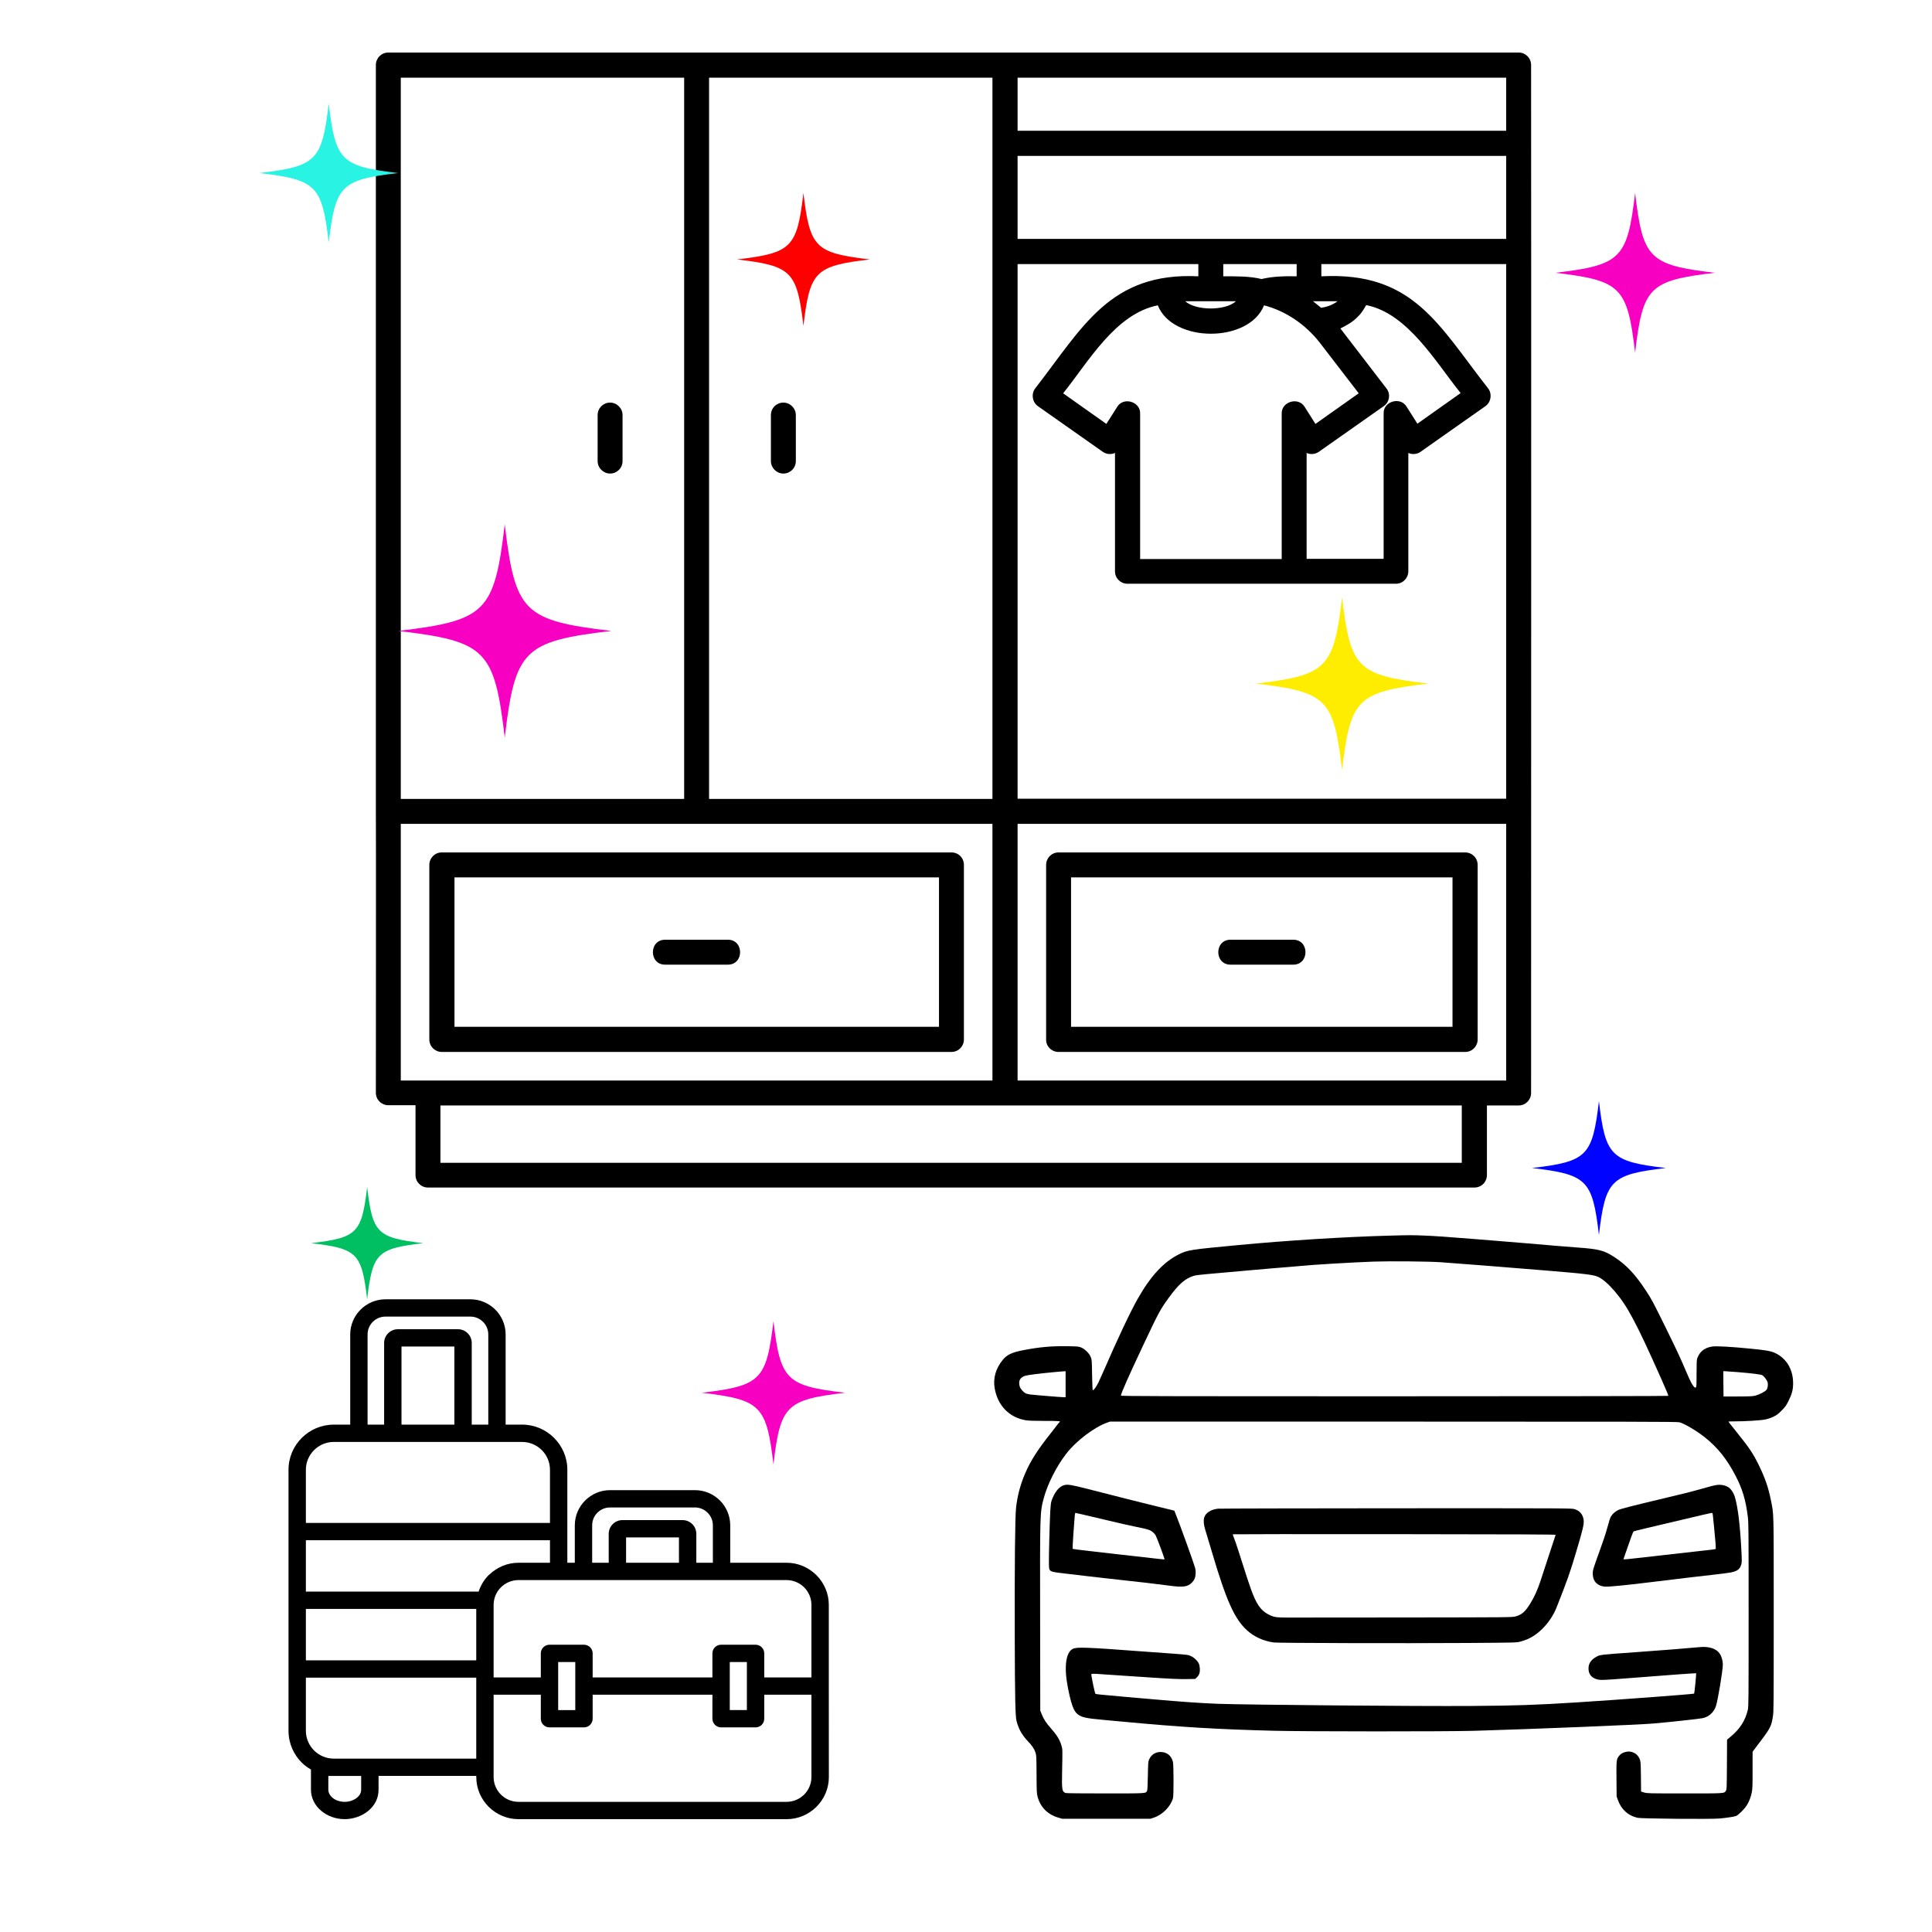
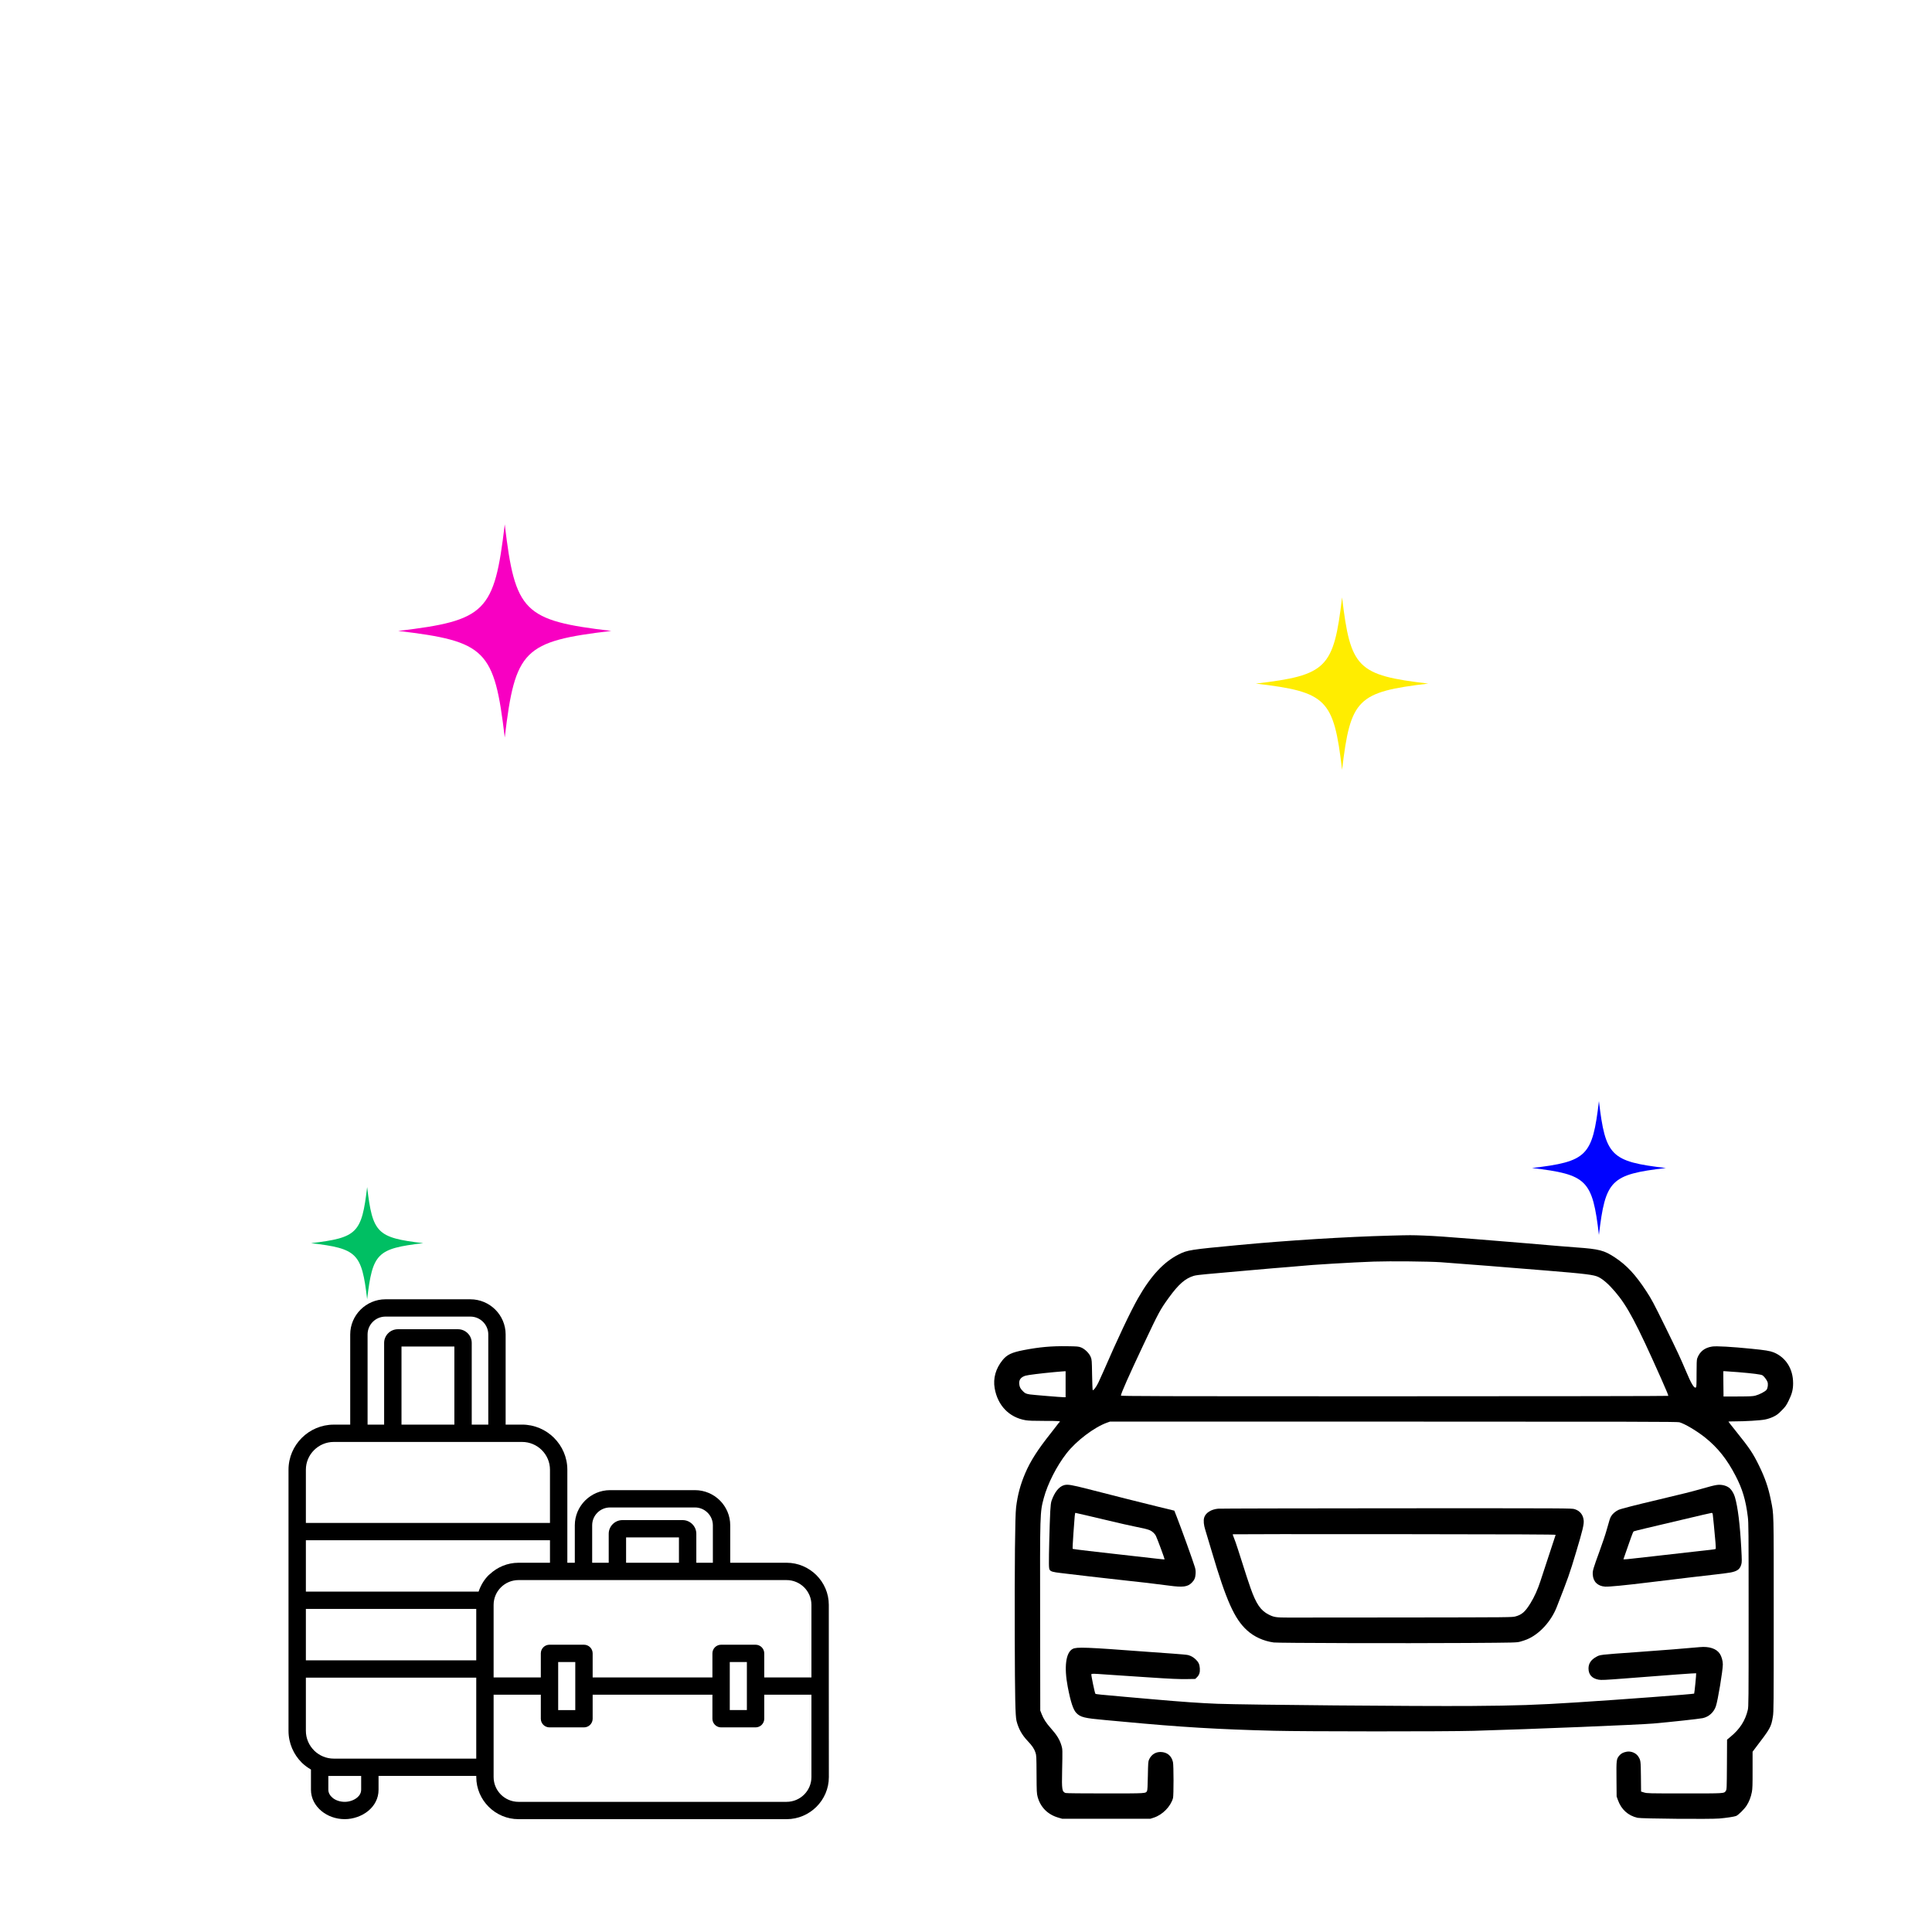
<svg xmlns="http://www.w3.org/2000/svg" version="1.2" preserveAspectRatio="xMidYMid meet" height="750" viewBox="0 0 562.5 562.5" zoomAndPan="magnify" width="750">
  <defs>
    <clipPath id="fecb2d69c2">
      <path d="M 109.414 15.293 L 445.863 15.293 L 445.863 345.75 L 109.414 345.75 Z M 109.414 15.293" />
    </clipPath>
    <clipPath id="8cf4d08632">
      <path d="M 84 378.289 L 241.332 378.289 L 241.332 529.652 L 84 529.652 Z M 84 378.289" />
    </clipPath>
    <clipPath id="082ad58e37">
      <path d="M 289.066 359.59 L 522.105 359.59 L 522.105 529.688 L 289.066 529.688 Z M 289.066 359.59" />
    </clipPath>
    <clipPath id="0bb451bc36">
-       <path d="M 204.332 384.648 L 246.293 384.648 L 246.293 426.613 L 204.332 426.613 Z M 204.332 384.648" />
-     </clipPath>
+       </clipPath>
    <clipPath id="03b36bf709">
      <path d="M 446.047 320.586 L 485.012 320.586 L 485.012 359.551 L 446.047 359.551 Z M 446.047 320.586" />
    </clipPath>
    <clipPath id="222f4a0562">
      <path d="M 214.578 56.199 L 253.543 56.199 L 253.543 95 L 214.578 95 Z M 214.578 56.199" />
    </clipPath>
    <clipPath id="5ba626c15c">
      <path d="M 365.641 173.926 L 415.848 173.926 L 415.848 224.129 L 365.641 224.129 Z M 365.641 173.926" />
    </clipPath>
    <clipPath id="aa05e5805e">
      <path d="M 115.93 152.668 L 178 152.668 L 178 214.859 L 115.93 214.859 Z M 115.93 152.668" />
    </clipPath>
    <clipPath id="11ab0a7962">
      <path d="M 90.559 345.613 L 123.531 345.613 L 123.531 378.582 L 90.559 378.582 Z M 90.559 345.613" />
    </clipPath>
    <clipPath id="99d5117043">
-       <path d="M 452.832 56.199 L 499.293 56.199 L 499.293 102.66 L 452.832 102.66 Z M 452.832 56.199" />
-     </clipPath>
+       </clipPath>
    <clipPath id="ee755e635c">
-       <path d="M 75.5 30.172 L 115.965 30.172 L 115.965 70.637 L 75.5 70.637 Z M 75.5 30.172" />
-     </clipPath>
+       </clipPath>
  </defs>
  <g id="029726f7cb">
    <g clip-path="url(#fecb2d69c2)" clip-rule="nonzero">
-       <path d="M 445.777 18.922 C 445.777 16.875 444.129 15.293 442.148 15.293 L 113.062 15.293 C 111.02 15.293 109.434 16.941 109.434 18.922 L 109.434 236.168 C 109.5 236.234 109.434 318.09 109.434 318.156 C 109.434 320.203 111.082 321.785 113.062 321.785 L 120.977 321.785 L 120.977 342.117 C 120.977 344.164 122.625 345.75 124.602 345.75 L 429.289 345.75 C 431.336 345.75 432.918 344.098 432.918 342.117 L 432.918 321.852 L 442.148 321.852 C 444.195 321.852 445.777 320.203 445.777 318.223 C 445.777 264.027 445.844 76.289 445.777 18.922 Z M 206.445 22.621 L 288.949 22.621 L 288.949 232.605 L 206.445 232.605 Z M 116.688 22.621 L 199.191 22.621 L 199.191 232.605 L 116.688 232.605 Z M 116.688 314.59 L 116.688 239.867 L 288.949 239.867 L 288.949 314.59 Z M 425.598 338.555 L 128.23 338.555 L 128.23 321.852 L 425.598 321.852 Z M 438.523 314.59 L 296.27 314.59 L 296.27 239.867 L 438.523 239.867 Z M 438.523 232.539 L 296.27 232.539 L 296.27 76.883 L 348.898 76.883 L 348.898 80.445 C 323.113 79.191 315.199 95.363 301.414 113.055 C 300.16 114.641 300.559 117.148 302.207 118.27 L 321.066 131.539 C 322.055 132.266 323.508 132.398 324.629 131.871 L 324.629 166.328 C 324.629 168.375 326.277 169.957 328.254 169.957 L 406.406 169.957 C 408.449 169.957 410.031 168.309 410.031 166.328 L 410.031 131.871 C 411.152 132.398 412.605 132.266 413.594 131.539 L 432.457 118.27 C 434.105 117.148 434.5 114.641 433.246 113.055 C 418.805 94.641 411.484 79.059 384.707 80.445 L 384.707 76.883 L 438.523 76.883 Z M 384.113 99.59 L 395.59 114.508 L 382.992 123.422 L 379.895 118.535 C 378.113 115.434 373.035 116.887 373.168 120.449 L 373.168 162.762 L 331.949 162.762 L 331.949 120.449 C 332.082 116.887 327.004 115.434 325.223 118.535 C 325.223 118.535 322.121 123.422 322.121 123.422 L 309.527 114.508 C 316.781 105.531 324.695 91.34 337.094 88.895 C 341.445 99.918 363.672 99.918 368.023 88.895 C 374.355 90.547 380.027 94.441 384.113 99.59 Z M 382.27 87.707 L 389.457 87.707 C 389.391 87.707 389.391 87.773 389.324 87.773 C 388.004 88.766 386.355 89.359 384.641 89.621 C 383.918 89.027 383.125 88.367 382.27 87.707 Z M 403.637 113.055 L 390.25 95.629 C 392.16 94.703 394.008 93.648 395.457 92.066 C 396.449 91.141 397.105 89.953 397.766 88.828 C 409.902 91.207 418.145 105.664 425.266 114.441 L 412.672 123.355 L 409.57 118.469 C 407.789 115.367 402.711 116.82 402.844 120.383 C 402.844 120.383 402.844 162.699 402.844 162.699 L 380.422 162.699 L 380.422 131.871 C 381.543 132.398 382.926 132.266 383.984 131.539 L 402.844 118.27 C 404.559 117.148 404.953 114.641 403.637 113.055 Z M 377.52 80.445 C 374.156 80.379 370.594 80.445 367.297 81.238 C 363.801 80.379 359.781 80.445 356.152 80.445 L 356.152 76.883 L 377.52 76.883 Z M 359.844 87.707 C 356.746 90.547 348.172 90.48 345.074 87.707 Z M 438.523 69.555 L 296.27 69.555 L 296.27 45.395 L 438.523 45.395 Z M 438.523 38.066 L 296.27 38.066 L 296.27 22.621 L 438.523 22.621 Z M 277.012 248.184 L 128.625 248.184 C 126.582 248.184 125 249.832 125 251.812 L 125 302.645 C 125 304.688 126.648 306.273 128.625 306.273 L 277.012 306.273 C 279.059 306.273 280.641 304.625 280.641 302.645 L 280.641 251.812 C 280.641 249.766 279.059 248.184 277.012 248.184 Z M 273.387 298.945 L 132.32 298.945 L 132.32 255.445 L 273.387 255.445 Z M 308.207 306.273 L 426.586 306.273 C 428.629 306.273 430.215 304.625 430.215 302.645 L 430.215 251.812 C 430.215 249.766 428.566 248.184 426.586 248.184 L 308.207 248.184 C 306.164 248.184 304.578 249.832 304.578 251.812 L 304.578 302.645 C 304.516 304.625 306.164 306.273 308.207 306.273 Z M 311.836 255.445 L 422.895 255.445 L 422.895 298.945 L 311.836 298.945 Z M 376.531 280.859 L 358.262 280.859 C 353.516 280.859 353.516 273.598 358.262 273.598 C 358.262 273.598 376.531 273.598 376.531 273.598 C 381.277 273.598 381.277 280.859 376.531 280.859 Z M 193.652 273.598 C 193.652 273.598 211.922 273.598 211.922 273.598 C 216.668 273.598 216.668 280.859 211.922 280.859 L 193.652 280.859 C 188.902 280.859 188.902 273.598 193.652 273.598 Z M 231.707 120.848 L 231.707 134.246 C 231.707 136.293 230.059 137.875 228.078 137.875 C 226.102 137.875 224.449 136.227 224.449 134.246 L 224.449 120.848 C 224.449 118.801 226.102 117.215 228.078 117.215 C 230.059 117.215 231.707 118.867 231.707 120.848 Z M 181.254 120.848 L 181.254 134.246 C 181.254 136.293 179.605 137.875 177.625 137.875 C 175.648 137.875 174 136.227 174 134.246 L 174 120.848 C 174 118.801 175.648 117.215 177.625 117.215 C 179.605 117.215 181.254 118.867 181.254 120.848 Z M 181.254 120.848" style="stroke:none;fill-rule:nonzero;fill:#000000;fill-opacity:1;" />
-     </g>
+       </g>
    <g clip-path="url(#8cf4d08632)" clip-rule="nonzero">
      <path d="M 241.305 490.895 L 241.305 467.25 C 241.305 463.887 239.922 460.824 237.695 458.602 L 237.684 458.59 C 235.453 456.375 232.383 454.992 229.004 454.992 L 212.605 454.992 L 212.605 444.082 C 212.605 441.27 211.449 438.707 209.594 436.855 C 207.73 435.004 205.164 433.855 202.34 433.855 L 177.621 433.855 C 174.809 433.855 172.246 435.004 170.379 436.855 L 170.367 436.867 C 168.508 438.727 167.355 441.281 167.355 444.082 L 167.355 454.992 L 165.18 454.992 L 165.18 427.902 C 165.18 424.297 163.699 421.02 161.312 418.641 L 161.312 418.629 C 158.922 416.25 155.629 414.773 152.008 414.773 L 147.215 414.773 L 147.215 388.516 C 147.215 385.703 146.059 383.141 144.203 381.289 C 142.344 379.438 139.777 378.289 136.953 378.289 L 112.227 378.289 C 109.414 378.289 106.855 379.438 104.988 381.289 L 104.977 381.301 C 103.117 383.16 101.965 385.715 101.965 388.516 L 101.965 414.781 L 97.172 414.781 C 93.547 414.781 90.254 416.258 87.867 418.637 C 85.48 421.016 84 424.297 84 427.906 L 84 503.93 C 84 507.543 85.48 510.824 87.867 513.199 L 88.027 513.348 C 88.773 514.07 89.633 514.668 90.535 515.199 L 90.535 521.086 C 90.535 523.535 91.711 525.727 93.605 527.285 C 95.367 528.742 97.766 529.645 100.375 529.645 C 102.766 529.645 105.328 528.793 107.215 527.238 C 109.004 525.754 110.215 523.672 110.215 521.086 L 110.215 517.055 L 138.668 517.055 L 138.668 517.395 C 138.668 520.754 140.051 523.82 142.277 526.043 L 142.289 526.055 C 144.52 528.27 147.59 529.648 150.969 529.648 L 229.02 529.648 C 232.395 529.648 235.469 528.27 237.699 526.055 L 237.711 526.043 C 239.938 523.82 241.32 520.758 241.32 517.395 L 241.305 490.895 C 241.305 490.898 241.305 490.898 241.305 490.895 Z M 234.125 462.152 C 235.434 463.461 236.246 465.27 236.246 467.254 L 236.246 488.379 L 222.512 488.379 L 222.512 481.379 C 222.512 479.988 221.379 478.859 219.98 478.859 L 209.945 478.859 C 208.551 478.859 207.418 479.988 207.418 481.379 L 207.418 488.379 L 172.551 488.379 L 172.551 481.379 C 172.551 479.988 171.418 478.859 170.023 478.859 L 159.984 478.859 C 158.59 478.859 157.457 479.988 157.457 481.379 L 157.457 488.379 L 143.715 488.379 L 143.715 467.258 C 143.715 466.266 143.922 465.32 144.285 464.453 C 144.652 463.59 145.184 462.812 145.84 462.156 C 147.152 460.852 148.965 460.039 150.957 460.039 L 229.004 460.039 C 230.996 460.035 232.812 460.848 234.125 462.152 Z M 212.473 483.898 L 217.453 483.898 L 217.453 497.887 L 212.473 497.887 Z M 162.512 483.898 L 167.492 483.898 L 167.492 497.891 L 162.512 497.891 Z M 89.055 468.438 L 138.66 468.438 L 138.66 483.402 L 89.055 483.402 Z M 197.676 454.996 L 182.285 454.996 L 182.285 447.613 L 197.676 447.613 Z M 172.41 444.086 C 172.41 442.656 172.992 441.355 173.93 440.422 L 173.941 440.41 C 174.879 439.473 176.184 438.895 177.621 438.895 L 202.34 438.895 C 203.773 438.895 205.074 439.477 206.016 440.422 C 206.961 441.363 207.551 442.664 207.551 444.086 L 207.551 454.996 L 202.734 454.996 L 202.734 446.562 C 202.734 445.461 202.281 444.461 201.559 443.746 C 200.836 443.023 199.832 442.574 198.73 442.574 L 181.23 442.574 C 180.125 442.574 179.125 443.023 178.402 443.746 C 177.68 444.465 177.227 445.465 177.227 446.562 L 177.227 454.996 L 172.41 454.996 Z M 150.957 454.996 C 147.727 454.996 144.797 456.281 142.594 458.332 C 142.492 458.426 142.375 458.496 142.277 458.594 L 142.266 458.605 C 140.934 459.934 139.957 461.586 139.344 463.398 L 89.055 463.398 L 89.055 448.434 L 160.125 448.434 L 160.125 454.996 Z M 107.02 388.516 C 107.02 387.086 107.602 385.785 108.543 384.852 L 108.555 384.84 C 109.492 383.902 110.797 383.324 112.23 383.324 L 136.953 383.324 C 138.383 383.324 139.684 383.906 140.629 384.852 C 141.574 385.793 142.164 387.094 142.164 388.516 L 142.164 414.781 L 137.344 414.781 L 137.344 390.992 C 137.344 389.891 136.895 388.891 136.168 388.176 C 135.445 387.453 134.441 387.004 133.344 387.004 L 115.84 387.004 C 114.738 387.004 113.738 387.453 113.016 388.176 C 112.289 388.895 111.84 389.895 111.84 390.992 L 111.84 414.781 L 107.02 414.781 Z M 116.895 414.785 L 116.895 392.043 L 132.289 392.043 L 132.289 414.781 L 116.895 414.781 Z M 91.441 422.199 C 92.914 420.73 94.945 419.82 97.172 419.82 L 152.008 419.82 C 154.234 419.82 156.266 420.73 157.742 422.191 C 159.211 423.656 160.125 425.68 160.125 427.906 L 160.125 443.395 L 89.055 443.395 L 89.055 427.906 C 89.055 425.684 89.969 423.664 91.441 422.199 Z M 105.148 521.086 C 105.148 522.008 104.68 522.789 103.988 523.359 C 103.016 524.164 101.656 524.605 100.371 524.605 C 98.957 524.605 97.703 524.152 96.82 523.426 L 96.82 523.418 C 96.062 522.789 95.594 521.961 95.594 521.09 L 95.594 517.059 L 105.152 517.059 L 105.152 521.086 Z M 107.676 512.02 L 97.172 512.02 C 95 512.02 93.012 511.156 91.555 509.758 L 91.441 509.641 C 89.973 508.172 89.055 506.148 89.055 503.93 L 89.055 488.441 L 138.66 488.441 L 138.66 512.02 Z M 234.125 522.492 C 232.812 523.797 230.996 524.605 229.004 524.605 L 150.957 524.605 C 148.961 524.605 147.152 523.797 145.84 522.492 C 144.531 521.184 143.715 519.375 143.715 517.391 L 143.715 493.41 L 157.457 493.41 L 157.457 500.406 C 157.457 501.797 158.59 502.926 159.984 502.926 L 170.023 502.926 C 171.418 502.926 172.551 501.797 172.551 500.406 L 172.551 493.41 L 207.418 493.41 L 207.418 500.406 C 207.418 501.797 208.551 502.926 209.945 502.926 L 219.98 502.926 C 221.379 502.926 222.512 501.797 222.512 500.406 L 222.512 493.41 L 236.246 493.41 L 236.246 517.387 C 236.246 519.375 235.434 521.184 234.125 522.492 Z M 234.125 522.492" style="stroke:none;fill-rule:nonzero;fill:#000000;fill-opacity:1;" />
    </g>
    <g clip-path="url(#082ad58e37)" clip-rule="nonzero">
      <path d="M 404.707 359.75 C 391.824 360.09 374.703 361.156 360.453 362.508 C 346.555 363.82 345.703 363.941 343.199 365.215 C 338.816 367.406 335.039 371.477 331.332 377.992 C 329.125 381.863 325.418 389.707 321.289 399.227 C 320.789 400.375 320.113 401.863 319.789 402.539 C 319.18 403.809 318.34 404.918 318.137 404.73 C 318.082 404.664 318.004 402.66 317.961 400.266 C 317.895 396.09 317.879 395.887 317.57 395.102 C 317.137 394.004 315.863 392.762 314.77 392.316 C 314.023 392.02 313.738 391.992 310.652 391.949 C 306.105 391.883 302.617 392.195 298.016 393.086 C 294.535 393.762 293.184 394.41 291.883 396.008 C 289.895 398.469 289.098 401.309 289.598 404.188 C 290.465 409.207 293.805 412.668 298.57 413.492 C 299.438 413.641 300.844 413.695 304.172 413.695 C 308.312 413.695 308.949 413.75 308.477 414.047 C 308.395 414.09 307.988 414.602 307.57 415.172 C 307.137 415.738 306.461 416.617 306.039 417.145 C 302.156 422.027 300.031 425.328 298.488 428.938 C 297.082 432.238 296.27 435.266 295.836 438.852 C 295.523 441.391 295.391 455.66 295.445 476.918 C 295.496 494.418 295.605 499.598 295.957 501.031 C 296.539 503.328 297.527 505.129 299.258 506.941 C 300.531 508.281 301.113 509.16 301.48 510.254 C 301.75 511.094 301.762 511.418 301.789 516.609 C 301.816 521.707 301.844 522.156 302.102 523.141 C 302.926 526.184 305.051 528.32 308.176 529.215 L 309.234 529.523 L 334.945 529.523 L 335.945 529.199 C 338.477 528.375 340.832 525.969 341.523 523.508 C 341.727 522.734 341.727 513.988 341.508 513.039 C 341.09 511.188 339.805 510.133 337.938 510.09 C 336.422 510.066 335.215 510.848 334.555 512.281 C 334.297 512.852 334.27 513.203 334.199 517.016 C 334.148 520.02 334.078 521.223 333.957 521.438 C 333.539 522.168 333.918 522.156 321.777 522.156 C 315.297 522.156 310.426 522.113 310.234 522.031 C 309.207 521.641 309.113 521.074 309.234 515.57 C 309.367 509.281 309.367 509.293 309.031 508.184 C 308.504 506.441 307.703 505.156 305.93 503.152 C 304.605 501.668 303.809 500.438 303.305 499.125 L 302.871 498.016 L 302.832 471.441 C 302.777 440.27 302.777 440.352 303.902 436.145 C 305.012 432.02 307.637 426.84 310.504 423.164 C 313.32 419.523 318.57 415.547 322.293 414.211 L 323.172 413.898 L 405.723 413.898 C 475.969 413.898 488.367 413.926 488.949 414.09 C 490.543 414.535 493.996 416.59 496.445 418.539 C 500.125 421.484 502.832 424.879 505.336 429.723 C 507.312 433.523 508.273 436.754 508.867 441.555 C 509.098 443.379 509.109 445.301 509.109 470.156 C 509.109 495.445 509.098 496.852 508.867 497.852 C 508.125 500.992 506.527 503.465 503.777 505.711 L 502.832 506.496 L 502.793 513.742 C 502.75 520.695 502.738 521.02 502.48 521.398 C 501.953 522.184 502.289 522.156 490.449 522.156 C 479.922 522.156 479.543 522.141 478.691 521.883 L 477.797 521.613 L 477.754 517.246 C 477.703 512.648 477.676 512.5 477.012 511.445 C 476.363 510.391 474.887 509.766 473.586 510.012 C 472.613 510.188 471.938 510.539 471.438 511.16 C 470.625 512.148 470.582 512.402 470.637 517.988 L 470.68 523.035 L 471.059 524.09 C 472.02 526.809 474.008 528.617 476.77 529.254 C 477.852 529.512 498.016 529.688 500.586 529.457 C 502.668 529.281 504.93 528.93 505.473 528.715 C 506.133 528.441 507.797 526.793 508.504 525.727 C 509.246 524.574 509.762 523.277 510.059 521.723 C 510.234 520.801 510.273 519.652 510.262 515.297 L 510.262 510.012 L 510.965 509.078 C 515.5 503.152 515.66 502.871 516.176 499.773 C 516.406 498.367 516.418 496.621 516.418 470.09 C 516.418 439.027 516.473 441.176 515.594 436.766 C 514.863 433.09 513.875 430.25 512.09 426.609 C 510.328 423.039 509.383 421.633 505.43 416.711 C 504.211 415.211 503.223 413.938 503.223 413.898 C 503.223 413.859 503.969 413.832 504.891 413.832 C 508.07 413.832 512.59 413.562 513.887 413.289 C 514.66 413.141 515.594 412.832 516.324 412.48 C 517.312 411.992 517.703 411.707 518.719 410.668 C 519.801 409.586 520.047 409.246 520.723 407.883 C 521.723 405.879 522.062 404.594 522.062 402.742 C 522.074 398.551 519.949 395.184 516.379 393.734 C 515.336 393.316 513.875 393.074 509.855 392.68 C 504.211 392.113 499.68 391.855 498.5 392.043 C 496.27 392.383 494.848 393.52 494.129 395.535 C 493.996 395.914 493.953 397.035 493.953 399.941 C 493.953 403.242 493.926 403.852 493.75 403.961 C 493.238 404.285 492.383 402.836 490.734 398.887 C 489.352 395.602 488.285 393.301 484.887 386.379 C 481.395 379.293 480.883 378.32 479.352 375.98 C 476.188 371.137 473.641 368.391 470.203 366.121 C 467.066 364.039 465.617 363.66 458.973 363.188 C 457.375 363.078 455.062 362.887 453.828 362.781 C 450.621 362.496 439.188 361.535 435.223 361.227 C 433.367 361.074 430.715 360.859 429.336 360.75 C 421.445 360.117 417.805 359.859 414.719 359.738 C 410.945 359.59 410.727 359.59 404.707 359.75 Z M 419.523 367.5 C 425.18 367.906 439.973 369.07 449.906 369.895 C 461.801 370.867 464.062 371.152 465.402 371.812 C 466.766 372.488 468.406 373.938 470.191 376.031 C 473.844 380.305 476.418 385.16 483.617 401.32 C 485.441 405.445 485.781 406.273 485.688 406.406 C 485.645 406.473 452.207 406.527 405.977 406.527 C 336.137 406.527 326.352 406.5 326.352 406.324 C 326.352 405.746 328.625 400.605 332.848 391.652 C 337.383 382.039 337.746 381.348 340.305 377.816 C 343.16 373.883 345.082 372.207 347.598 371.449 C 348.004 371.312 349.684 371.098 351.32 370.961 C 354.285 370.703 357.559 370.406 363.5 369.879 C 369.469 369.352 372.852 369.055 375.406 368.867 C 376.828 368.758 378.25 368.637 378.59 368.594 C 381.418 368.27 393.852 367.527 400.039 367.309 C 404.965 367.148 416.02 367.258 419.523 367.5 Z M 310.25 403.012 L 310.25 406.801 L 309.762 406.801 C 308.934 406.801 300.762 406.121 299.867 405.988 C 298.691 405.797 298.434 405.676 297.797 405.016 C 297.082 404.297 296.852 403.836 296.758 403 C 296.605 401.77 297.188 400.969 298.543 400.539 C 299.164 400.336 303.074 399.848 306.863 399.496 C 307.719 399.43 308.637 399.336 308.895 399.32 C 309.152 399.293 309.57 399.254 309.816 399.254 L 310.25 399.227 Z M 505.984 399.496 C 510.383 399.863 512.695 400.16 513.129 400.414 C 513.551 400.66 514.336 401.672 514.59 402.309 C 514.836 402.93 514.715 404.094 514.336 404.621 C 513.969 405.137 512.316 406 511.059 406.34 C 510.344 406.527 509.488 406.57 506 406.582 L 501.805 406.598 L 501.762 402.902 L 501.734 399.227 L 502.223 399.227 C 502.492 399.227 504.184 399.348 505.984 399.496 Z M 505.984 399.496" style="stroke:none;fill-rule:nonzero;fill:#000000;fill-opacity:1;" />
    </g>
    <path d="M 309.816 432.398 C 308.328 432.816 307.039 434.426 306.16 436.941 C 305.973 437.496 305.879 438.336 305.781 440 C 305.594 443.664 305.348 453.359 305.391 455.254 C 305.457 457.703 305.215 457.555 310.453 458.176 C 312.32 458.406 315.199 458.73 316.879 458.934 C 318.559 459.121 320.41 459.336 321.008 459.406 C 321.602 459.488 323.82 459.73 325.945 459.961 C 331.305 460.527 337.312 461.23 340.359 461.652 C 344.418 462.203 345.797 462.027 347.016 460.77 C 347.746 460.027 348.031 459.363 348.098 458.203 C 348.141 457.43 348.086 456.957 347.895 456.297 C 347.355 454.484 344 445.18 342.605 441.609 L 341.902 439.824 L 337.34 438.715 C 332.551 437.551 324.902 435.617 316.945 433.574 C 311.941 432.289 310.855 432.113 309.816 432.398 Z M 316.379 441.215 C 318.109 441.621 320.684 442.23 322.09 442.57 C 326.055 443.516 329.125 444.203 330.684 444.516 C 332.738 444.91 333.848 445.18 334.648 445.477 C 335.406 445.762 336.191 446.465 336.543 447.18 C 336.922 447.938 339.074 453.727 339.074 453.996 C 339.074 454.051 338.141 453.969 337.016 453.832 C 335.879 453.711 333.023 453.375 330.684 453.117 C 328.34 452.848 325.391 452.523 324.121 452.375 C 322.859 452.223 319.695 451.859 317.098 451.574 C 314.496 451.277 312.348 450.992 312.305 450.953 C 312.25 450.914 312.359 448.883 312.523 446.449 C 312.902 441.055 312.953 440.473 313.117 440.473 C 313.184 440.473 314.645 440.812 316.379 441.215 Z M 316.379 441.215" style="stroke:none;fill-rule:nonzero;fill:#000000;fill-opacity:1;" />
    <path d="M 499.773 432.359 C 498.934 432.492 497.961 432.738 495.035 433.574 C 492.832 434.211 489.543 435.035 482.859 436.617 C 476.078 438.215 471.867 439.297 471.219 439.605 C 470.328 440.027 469.5 440.73 469.082 441.445 C 468.742 442.027 468.66 442.297 467.688 445.746 C 467.418 446.746 466.523 449.371 465.727 451.562 C 463.789 456.891 463.668 457.309 463.734 458.434 C 463.844 460.527 465.184 461.812 467.363 461.949 C 468.527 462.004 473.102 461.57 480.355 460.676 C 491.641 459.312 494.293 458.984 498.422 458.527 C 500.801 458.27 503.223 457.957 503.82 457.836 C 505.797 457.457 506.566 456.891 506.961 455.523 C 507.164 454.82 507.164 454.457 506.961 450.629 C 506.582 443.758 505.973 438.797 505.117 435.875 C 504.836 434.914 504.281 433.953 503.684 433.371 C 502.805 432.535 501.223 432.129 499.773 432.359 Z M 498.676 440.973 C 498.758 441.488 499.164 445.734 499.461 449.102 C 499.543 450.086 499.57 450.926 499.516 450.98 C 499.477 451.035 498.746 451.145 497.906 451.238 C 497.082 451.332 493.926 451.684 490.91 452.023 C 487.891 452.375 483.508 452.859 481.168 453.129 C 478.824 453.387 476.145 453.684 475.211 453.793 C 474.277 453.902 473.332 453.996 473.086 453.996 L 472.652 453.996 L 473.465 451.656 C 473.926 450.387 474.562 448.574 474.875 447.641 C 475.199 446.707 475.535 445.91 475.645 445.855 C 475.738 445.801 477.281 445.41 479.07 444.988 C 480.855 444.57 485.848 443.379 490.164 442.367 C 494.48 441.34 498.148 440.484 498.312 440.484 C 498.543 440.473 498.609 440.566 498.676 440.973 Z M 498.676 440.973" style="stroke:none;fill-rule:nonzero;fill:#000000;fill-opacity:1;" />
    <path d="M 354.621 439.254 C 352.578 439.457 350.969 440.5 350.59 441.867 C 350.344 442.719 350.469 444.027 350.914 445.41 C 351.102 446.004 351.969 448.855 352.82 451.766 C 357.031 466.02 359.414 471.348 363.078 474.672 C 365.125 476.539 367.844 477.785 370.836 478.203 C 372.121 478.379 408.102 478.473 427.102 478.352 C 441.312 478.258 441.598 478.242 442.625 477.961 C 443.207 477.797 444.047 477.527 444.508 477.336 C 448.094 475.891 451.57 472.145 453.223 467.938 C 456.551 459.461 456.984 458.242 458.879 451.898 C 460.801 445.516 461.219 443.73 461.082 442.609 C 460.906 440.988 459.973 439.863 458.457 439.391 C 457.605 439.121 457.023 439.121 406.547 439.133 C 378.48 439.148 355.109 439.203 354.621 439.254 Z M 452.922 446.871 C 452.91 446.965 452.043 449.586 451 452.711 C 449.961 455.836 448.836 459.242 448.512 460.285 C 447.766 462.625 446.711 464.992 445.562 466.828 C 444.047 469.277 443.086 470.117 441.246 470.617 C 440.242 470.887 439.906 470.887 409.309 470.926 C 392.297 470.941 376.922 470.953 375.137 470.953 C 371.578 470.953 370.914 470.859 369.398 470.09 C 367.043 468.914 365.719 466.965 364.094 462.355 C 363.457 460.57 362.984 459.109 360.496 451.293 C 360.008 449.762 359.441 448.125 359.223 447.652 C 359.008 447.168 358.883 446.746 358.953 446.707 C 359.02 446.668 380.199 446.641 406.02 446.668 C 442.07 446.707 452.949 446.746 452.922 446.871 Z M 452.922 446.871" style="stroke:none;fill-rule:nonzero;fill:#000000;fill-opacity:1;" />
    <path d="M 494.902 479.555 C 491.723 479.867 483.141 480.543 476.09 481.043 C 465.754 481.773 465.848 481.762 464.723 482.41 C 463.207 483.246 462.504 484.328 462.492 485.75 C 462.492 487.547 463.492 488.684 465.426 489.035 C 466.199 489.184 467.445 489.117 473.047 488.684 C 485.766 487.684 493.766 487.102 493.832 487.168 C 493.914 487.25 493.344 492.996 493.25 493.094 C 493.09 493.242 472.07 494.824 459.109 495.648 C 447.266 496.406 441.582 496.594 428.387 496.691 C 412.395 496.797 362.984 496.367 354.445 496.055 C 349.547 495.863 344.203 495.5 335.215 494.703 C 333.578 494.555 330.113 494.254 327.504 494.027 C 320.277 493.391 319.043 493.27 318.922 493.133 C 318.746 492.957 317.652 487.684 317.746 487.465 C 317.828 487.25 318.301 487.266 322.023 487.535 C 323.023 487.602 325.281 487.766 327.027 487.871 C 328.773 487.996 332.008 488.211 334.199 488.348 C 340.766 488.793 343.484 488.914 345.797 488.859 L 347.992 488.82 L 348.465 488.359 C 349.168 487.684 349.41 486.938 349.332 485.75 C 349.25 484.574 348.953 483.91 348.113 483.125 C 347.477 482.504 346.758 482.098 345.906 481.867 C 345.609 481.785 343.594 481.598 341.441 481.449 C 339.277 481.301 335.879 481.059 333.863 480.906 C 316.137 479.57 313.469 479.473 312.305 480.082 C 310.316 481.109 309.762 485.355 310.871 491.117 C 311.723 495.566 312.469 497.797 313.375 498.73 C 314.594 499.977 315.703 500.246 321.75 500.789 C 322.605 500.855 324.93 501.07 326.922 501.262 C 343.824 502.855 354.512 503.492 370.941 503.91 C 379.941 504.141 421.363 504.156 429.066 503.926 C 446.32 503.426 477.105 502.168 481.367 501.801 C 486.215 501.383 494.781 500.449 495.754 500.234 C 497.539 499.84 498.961 498.555 499.57 496.797 C 500.152 495.109 501.602 486.359 501.602 484.574 C 501.602 483.559 501.223 482.246 500.723 481.488 C 499.734 479.988 497.621 479.297 494.902 479.555 Z M 494.902 479.555" style="stroke:none;fill-rule:nonzero;fill:#000000;fill-opacity:1;" />
    <g clip-path="url(#0bb451bc36)" clip-rule="nonzero">
      <path d="M 225.188 384.648 C 227.215 401.82 228.863 403.469 246.039 405.5 C 228.863 407.535 227.215 409.18 225.188 426.355 C 223.152 409.18 221.504 407.535 204.332 405.5 C 221.504 403.469 223.152 401.82 225.188 384.648" style="stroke:none;fill-rule:evenodd;fill:#f800c2;fill-opacity:1;" />
    </g>
    <g clip-path="url(#03b36bf709)" clip-rule="nonzero">
      <path d="M 465.527 320.586 C 467.426 336.633 468.965 338.172 485.012 340.066 C 468.965 341.969 467.426 343.508 465.527 359.551 C 463.629 343.508 462.09 341.969 446.047 340.066 C 462.09 338.172 463.629 336.633 465.527 320.586" style="stroke:none;fill-rule:evenodd;fill:#0003ff;fill-opacity:1;" />
    </g>
    <g clip-path="url(#222f4a0562)" clip-rule="nonzero">
-       <path d="M 233.918 56.199 C 235.801 72.125 237.328 73.652 253.25 75.535 C 237.328 77.422 235.801 78.949 233.918 94.871 C 232.031 78.949 230.504 77.422 214.578 75.535 C 230.504 73.652 232.031 72.125 233.918 56.199" style="stroke:none;fill-rule:evenodd;fill:#ff0000;fill-opacity:1;" />
-     </g>
+       </g>
    <g clip-path="url(#5ba626c15c)" clip-rule="nonzero">
      <path d="M 390.746 173.926 C 393.191 194.598 395.176 196.582 415.848 199.027 C 395.176 201.473 393.191 203.457 390.746 224.129 C 388.297 203.457 386.312 201.473 365.641 199.027 C 386.312 196.582 388.297 194.598 390.746 173.926" style="stroke:none;fill-rule:evenodd;fill:#ffed00;fill-opacity:1;" />
    </g>
    <g clip-path="url(#aa05e5805e)" clip-rule="nonzero">
      <path d="M 146.957 152.668 C 149.98 178.219 152.43 180.668 177.98 183.691 C 152.43 186.719 149.98 189.168 146.957 214.719 C 143.93 189.168 141.48 186.719 115.93 183.691 C 141.48 180.668 143.93 178.219 146.957 152.668" style="stroke:none;fill-rule:evenodd;fill:#f800c2;fill-opacity:1;" />
    </g>
    <g clip-path="url(#11ab0a7962)" clip-rule="nonzero">
      <path d="M 106.895 345.613 C 108.484 359.062 109.773 360.352 123.227 361.945 C 109.773 363.535 108.484 364.828 106.895 378.277 C 105.301 364.828 104.012 363.535 90.559 361.945 C 104.012 360.352 105.301 359.062 106.895 345.613" style="stroke:none;fill-rule:evenodd;fill:#00bf63;fill-opacity:1;" />
    </g>
    <g clip-path="url(#99d5117043)" clip-rule="nonzero">
      <path d="M 476.059 56.199 C 478.32 75.324 480.156 77.16 499.281 79.422 C 480.156 81.688 478.32 83.523 476.059 102.648 C 473.793 83.523 471.957 81.688 452.832 79.422 C 471.957 77.16 473.793 75.324 476.059 56.199" style="stroke:none;fill-rule:evenodd;fill:#f800c2;fill-opacity:1;" />
    </g>
    <g clip-path="url(#ee755e635c)" clip-rule="nonzero">
      <path d="M 95.711 30.172 C 97.676 46.816 99.273 48.414 115.918 50.379 C 99.273 52.352 97.676 53.949 95.711 70.59 C 93.738 53.949 92.141 52.352 75.5 50.379 C 92.141 48.414 93.738 46.816 95.711 30.172" style="stroke:none;fill-rule:evenodd;fill:#29f3e2;fill-opacity:1;" />
    </g>
  </g>
</svg>